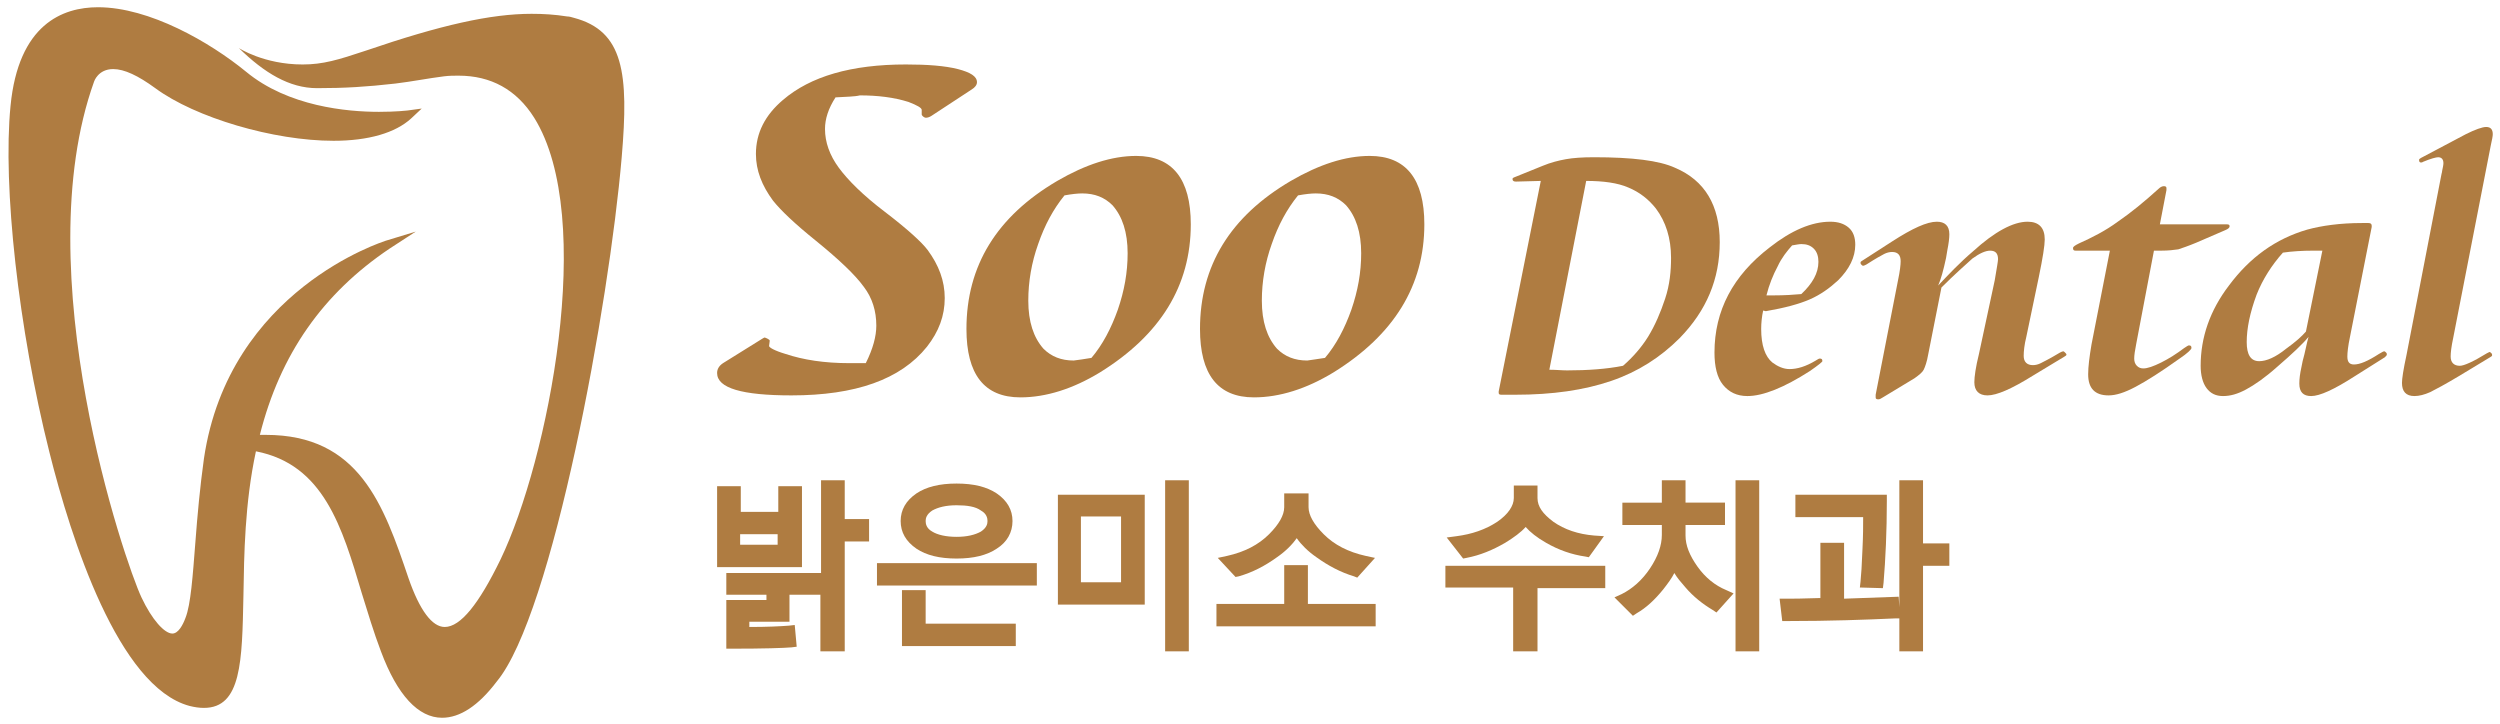
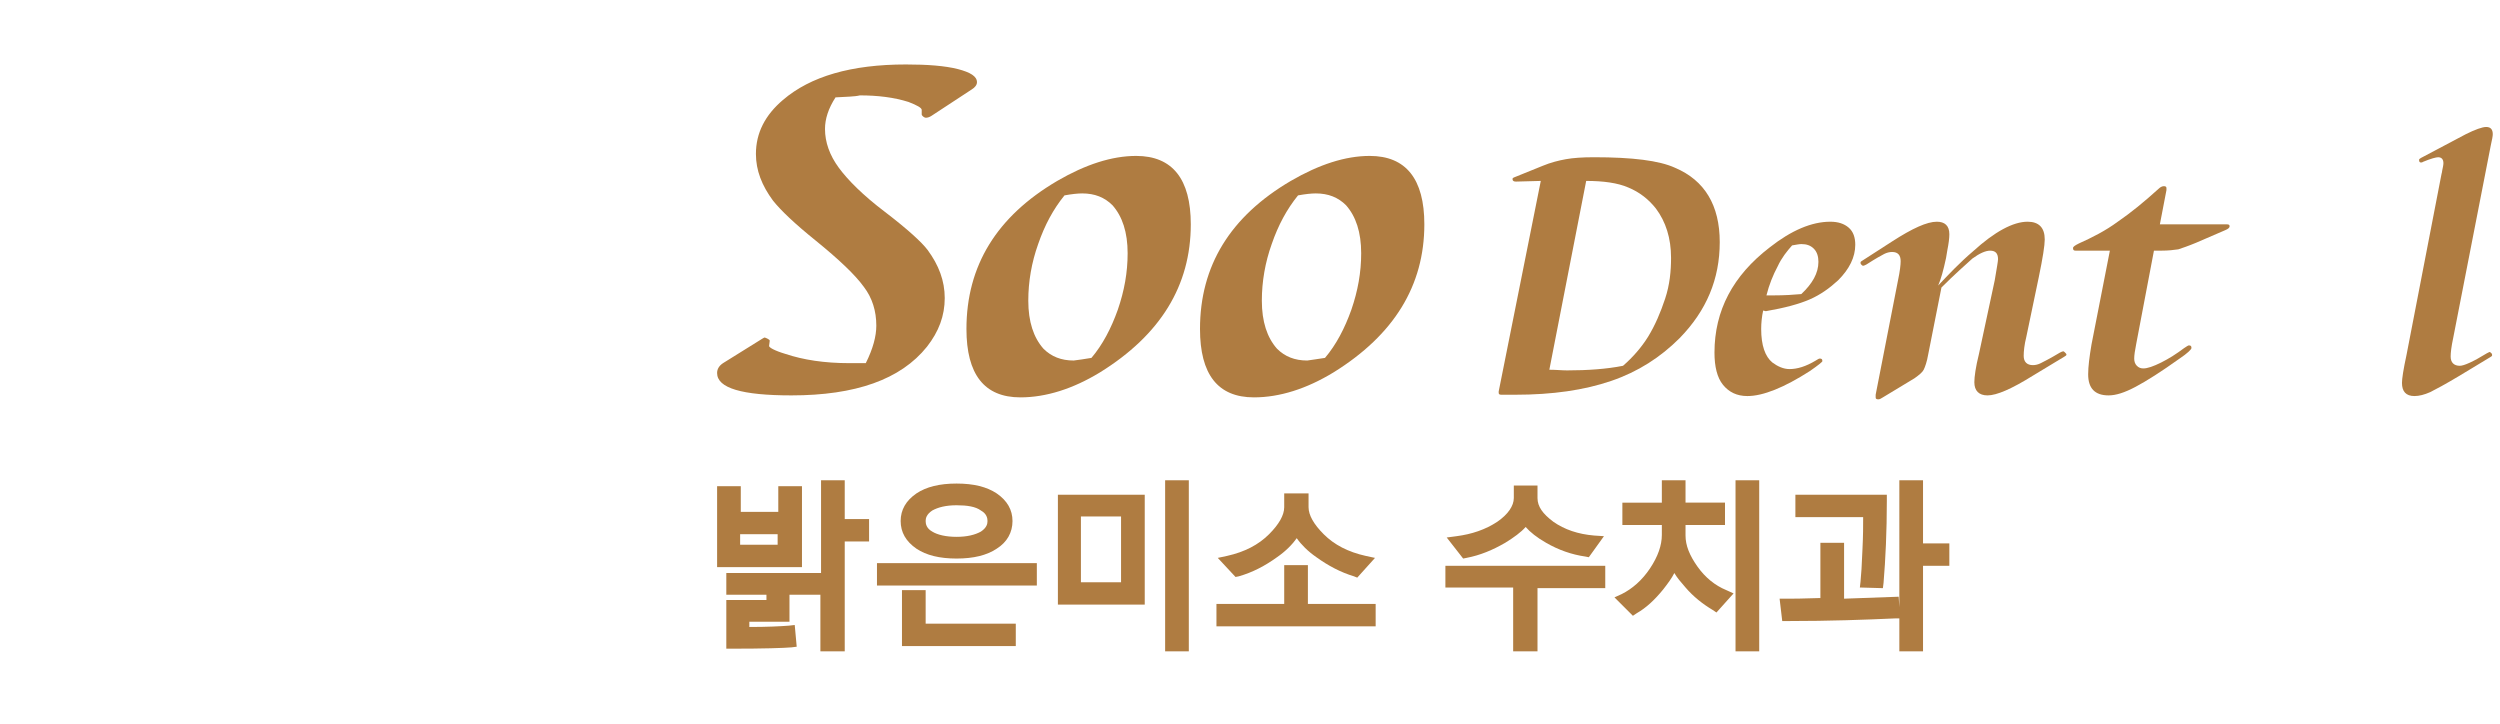
<svg xmlns="http://www.w3.org/2000/svg" id="Layer_1" x="0px" y="0px" viewBox="0 0 380 110" style="enable-background:new 0 0 380 110;" xml:space="preserve">
  <style type="text/css">	.st0{fill-rule:evenodd;clip-rule:evenodd;fill:#AF7C41;}	.st1{fill:#AF7C41;}</style>
-   <path class="st0" d="M67.2,109.1c-3.6,0-6.8-3.4-9.3-10.1c-1.1-2.9-2-5.9-2.9-8.8c-3-10.1-5.8-19.6-16.1-21.6 c-1.7,7.9-1.8,15.7-1.9,22c-0.2,9.9-0.3,17-6,17c0,0,0,0,0,0c-0.7,0-1.4-0.1-2.2-0.3C18,104.4,10.8,81.9,7.5,68.7 C2.8,50,0.4,28.3,1.6,16.1c1.2-12.4,7.9-15,13.3-15c7.8,0,17,5.3,22.5,9.8c6.4,5.3,15.4,6.1,20.2,6.1c2.6,0,4.3-0.2,4.3-0.2l2.2-0.3 l-1.6,1.5c-2.4,2.2-6.5,3.4-11.8,3.4c-9.1,0-21-3.5-27.1-8c-2.6-1.9-4.7-2.9-6.4-2.9c-2.3,0-2.9,1.9-2.9,1.9 c-10.4,29,4.7,73.1,7.2,78.4c1.6,3.4,3.5,5.5,4.7,5.5c0.9,0,1.6-1.3,2-2.4c0.8-2,1.1-6.4,1.5-11.5c0.3-4,0.7-8.4,1.3-12.7 c3.8-25.7,27.4-33,27.6-33.1l4.6-1.4l-4,2.6c-10.1,6.8-16.6,16-19.7,28.3c0.3,0,0.6,0,0.9,0c14.2,0,17.9,10.6,21.7,21.8 c1.7,4.9,3.6,7.4,5.5,7.4c2.4,0,5.2-3.5,8.5-10.3c7.2-15,14.6-51.9,5.1-67.1c-2.7-4.3-6.6-6.4-11.5-6.4c-0.7,0-1.4,0-2.2,0.1 c-2.4,0.3-4.9,0.8-7.4,1.1c-4.4,0.5-7.7,0.7-11.9,0.7c-4.2,0-8-2.3-11.9-6.1c0,0,3.8,2.5,9.7,2.5c3.1,0,5.4-0.7,9.6-2.1 c11.4-3.9,19-5.6,25.2-5.6c1.8,0,3.5,0.1,5.4,0.4c0.3,0,0.7,0.1,1,0.2c7.6,2,8.4,8.4,7.3,21.2c-1.9,22.3-10.5,69.5-19,79.7 C72.7,107.3,69.9,109.1,67.2,109.1z" />
  <g>
    <path class="st1" d="M127,14.8c-1.1,1.7-1.6,3.3-1.6,4.8c0,2,0.7,4,2.1,5.9c1.4,1.9,3.7,4.2,7,6.7c3.4,2.6,5.6,4.6,6.5,5.8  c1.7,2.3,2.6,4.7,2.6,7.3c0,2.7-0.9,5.1-2.7,7.4c-4,5-10.9,7.4-20.6,7.4c-7.5,0-11.3-1.1-11.3-3.4c0-0.6,0.3-1.1,0.9-1.5l5.3-3.3  c0.6-0.4,1-0.6,1-0.6c0.1,0,0.3,0.1,0.5,0.2c0.2,0.1,0.3,0.2,0.3,0.3l-0.1,0.8c0,0.2,0.8,0.7,2.5,1.2c2.7,0.9,5.9,1.4,9.7,1.4  c0.7,0,1.5,0,2.5,0c1.1-2.2,1.6-4.1,1.6-5.7c0-2.2-0.6-4.2-1.9-5.9c-1.3-1.8-3.7-4.1-7.4-7.1c-3.1-2.5-5.2-4.5-6.4-6  c-1.7-2.3-2.6-4.6-2.6-7.1c0-3.2,1.4-5.9,4.1-8.2c4.2-3.6,10.4-5.4,18.7-5.4c3.3,0,5.9,0.2,7.9,0.7c1.9,0.5,2.9,1.1,2.9,2  c0,0.4-0.3,0.8-0.8,1.1l-6.1,4c-0.3,0.2-0.6,0.3-0.9,0.3c-0.1,0-0.3-0.1-0.4-0.2c-0.1-0.1-0.2-0.2-0.2-0.3l0-0.7  c0-0.3-0.7-0.7-2-1.2c-2.2-0.7-4.7-1-7.4-1C129.9,14.7,128.6,14.7,127,14.8z" />
    <path class="st1" d="M172.7,23.7c5.5,0,8.3,3.5,8.3,10.4c0,9.3-4.6,16.8-13.8,22.5c-4.1,2.5-8.2,3.8-12.1,3.8  c-5.5,0-8.2-3.5-8.2-10.4c0-9.6,4.6-17.1,13.8-22.5C165,25,169,23.7,172.7,23.7z M165.9,54.4c1.7-2,3-4.5,4-7.3  c1-2.9,1.5-5.7,1.5-8.6c0-3.2-0.8-5.6-2.3-7.3c-1.2-1.2-2.7-1.8-4.6-1.8c-0.7,0-1.6,0.1-2.7,0.3c-1.7,2.1-3,4.5-4,7.4  c-1,2.8-1.5,5.7-1.5,8.6c0,3.2,0.8,5.6,2.3,7.3c1.2,1.2,2.7,1.8,4.6,1.8C163.9,54.7,164.8,54.6,165.9,54.4z" />
    <path class="st1" d="M208.2,23.7c5.5,0,8.3,3.5,8.3,10.4c0,9.3-4.6,16.8-13.8,22.5c-4.1,2.5-8.2,3.8-12.1,3.8  c-5.5,0-8.2-3.5-8.2-10.4c0-9.6,4.6-17.1,13.8-22.5C200.5,25,204.5,23.7,208.2,23.7z M201.4,54.4c1.7-2,3-4.5,4-7.3  c1-2.9,1.5-5.7,1.5-8.6c0-3.2-0.8-5.6-2.3-7.3c-1.2-1.2-2.7-1.8-4.6-1.8c-0.7,0-1.6,0.1-2.7,0.3c-1.7,2.1-3,4.5-4,7.4  c-1,2.8-1.5,5.7-1.5,8.6c0,3.2,0.8,5.6,2.3,7.3c1.2,1.2,2.7,1.8,4.6,1.8C199.3,54.7,200.2,54.6,201.4,54.4z" />
    <path class="st1" d="M234.2,27.5l-3.7,0.1c0,0,0,0-0.1,0c-0.3,0-0.5-0.1-0.5-0.4c0-0.1,0.1-0.2,0.4-0.3l4.2-1.7  c1.2-0.5,2.4-0.8,3.5-1c1.1-0.2,2.5-0.3,4.3-0.3c5.8,0,9.9,0.5,12.3,1.6c4.5,1.9,6.8,5.7,6.8,11.3c0,5.6-2,10.4-6.1,14.6  c-2.9,2.9-6.3,5.1-10.4,6.5c-4.1,1.4-8.9,2.1-14.6,2.1c-0.5,0-0.8,0-1.2,0c-0.5,0-0.8,0-0.9,0c-0.3,0-0.4-0.1-0.4-0.3  c0-0.1,0-0.1,0-0.2L234.2,27.5z M235.5,56.2c1,0,1.9,0.1,2.7,0.1c3.1,0,6-0.2,8.5-0.7c1.5-1.3,2.8-2.8,3.8-4.4  c1.1-1.8,1.9-3.7,2.6-5.8s0.9-4.2,0.9-6.2c0-3-0.8-5.5-2.3-7.5c-1.1-1.4-2.5-2.5-4.2-3.2c-1.6-0.7-3.8-1-6.4-1L235.5,56.2z" />
    <path class="st1" d="M268,47.2c-0.2,0.9-0.3,1.9-0.3,2.8c0,2.5,0.6,4.2,1.7,5.1c0.8,0.6,1.7,1,2.6,1c1.2,0,2.5-0.4,4-1.3  c0.3-0.2,0.5-0.3,0.6-0.3c0.3,0,0.4,0.1,0.4,0.4c0,0.1-0.6,0.6-1.9,1.5c-3.9,2.5-7.1,3.8-9.5,3.8c-1.6,0-2.8-0.6-3.7-1.7  s-1.3-2.8-1.3-4.9c0-6.4,2.8-11.7,8.4-16c3.3-2.6,6.4-3.9,9.2-3.9c1.2,0,2.1,0.3,2.8,0.9c0.7,0.6,1,1.5,1,2.6  c0,1.9-0.9,3.7-2.6,5.4c-1.3,1.2-2.7,2.2-4.3,2.9c-1.6,0.7-3.8,1.3-6.7,1.8L268,47.2z M268.5,44.9h1c1.8,0,3.2-0.1,4.3-0.2  c1.7-1.6,2.6-3.2,2.6-4.9c0-0.8-0.2-1.5-0.7-2c-0.5-0.5-1.1-0.7-1.9-0.7c-0.3,0-0.8,0.1-1.4,0.2c-0.8,0.9-1.6,1.9-2.2,3.2  C269.5,41.8,268.9,43.3,268.5,44.9z" />
    <path class="st1" d="M295.1,43.7l-2,10.1c-0.2,1.2-0.5,2-0.7,2.4c-0.2,0.4-0.7,0.8-1.4,1.3l-4.8,2.9c-0.3,0.2-0.5,0.3-0.7,0.3  c-0.3,0-0.4-0.1-0.4-0.3c0,0,0,0,0-0.1l0-0.2V60l3.4-17.4c0.3-1.4,0.4-2.4,0.4-2.9c0-0.9-0.4-1.4-1.3-1.4c-0.4,0-0.8,0.1-1.2,0.3  c-0.4,0.2-1.3,0.7-2.7,1.6c-0.2,0.1-0.4,0.2-0.5,0.2c-0.1,0-0.2-0.1-0.3-0.2c-0.1-0.1-0.1-0.2-0.1-0.3c0-0.1,0.1-0.2,0.3-0.3  l4.5-2.9c3.1-2,5.3-3,6.8-3c1.2,0,1.9,0.6,1.9,1.9c0,0.6-0.1,1.4-0.3,2.4l-0.2,1.2c-0.4,1.9-0.8,3.3-1.2,4.2  c1.6-1.7,3.3-3.5,5.3-5.2c3.3-3,6.1-4.5,8.3-4.5c1.7,0,2.6,0.9,2.6,2.7c0,0.9-0.3,2.8-0.9,5.7l-1.9,9.1c-0.3,1.2-0.4,2.2-0.4,2.9  c0,0.9,0.5,1.4,1.4,1.4c0.4,0,0.8-0.1,1.2-0.3c0.4-0.2,1.4-0.7,2.9-1.6c0.2-0.1,0.4-0.2,0.5-0.2c0.1,0,0.2,0.1,0.3,0.2  c0.1,0.1,0.2,0.2,0.2,0.3c0,0.1-0.1,0.2-0.3,0.3l-4.8,2.9c-3.2,2-5.5,3-6.9,3c-1.3,0-2-0.7-2-2c0-0.8,0.2-2.3,0.7-4.3l2.4-11.2  c0.3-1.8,0.5-2.9,0.5-3.2c0-0.9-0.4-1.3-1.2-1.3c-0.7,0-1.6,0.4-2.7,1.2C298.7,40.3,297.1,41.7,295.1,43.7z" />
    <path class="st1" d="M327.4,38.1l-2.7,14.2c-0.2,1-0.3,1.7-0.3,2.2c0,0.4,0.1,0.8,0.4,1.1c0.3,0.3,0.6,0.4,1,0.4  c0.6,0,1.5-0.3,2.7-0.9c1.2-0.6,2.3-1.3,3.5-2.2c0.3-0.2,0.6-0.4,0.7-0.4c0.3,0,0.4,0.1,0.4,0.4c0,0.2-0.6,0.8-1.8,1.6  c-2.8,2-5,3.4-6.7,4.3s-3,1.3-4.1,1.3c-2.1,0-3.1-1.1-3.1-3.2c0-1.2,0.2-2.7,0.5-4.5l2.8-14.3h-5.2c-0.3,0-0.4-0.1-0.4-0.4  c0-0.2,0.3-0.4,0.9-0.7c2-0.9,4-1.9,5.9-3.3c1.9-1.3,4-3,6.2-5c0.3-0.3,0.6-0.4,0.8-0.4c0.3,0,0.4,0.1,0.4,0.3c0,0.1,0,0.2,0,0.3  l-1,5.2h10.2c0.3,0,0.4,0.1,0.4,0.3c0,0.2-0.2,0.4-0.7,0.6l-4.4,1.9c-1.2,0.5-2.1,0.8-2.7,1c-0.7,0.1-1.5,0.2-2.6,0.2H327.4z" />
-     <path class="st1" d="M350.9,51.2c-0.9,1.1-2.5,2.6-4.7,4.5c-1.9,1.7-3.5,2.8-4.8,3.5c-1.3,0.7-2.4,1-3.5,1c-1.1,0-1.9-0.4-2.5-1.2  c-0.6-0.8-0.9-2-0.9-3.4c0-4.3,1.4-8.4,4.3-12.2c3.2-4.3,7.1-7.1,11.9-8.5c2.2-0.6,5-1,8.3-1h1c0.3,0,0.5,0.1,0.5,0.4  c0,0.1,0,0.1,0,0.2l-3.3,16.7c-0.3,1.4-0.4,2.4-0.4,3c0,0.8,0.3,1.2,1,1.2c0.9,0,2.1-0.5,3.8-1.6c0.5-0.3,0.7-0.4,0.8-0.4  c0.1,0,0.2,0.1,0.3,0.2c0.1,0.1,0.1,0.2,0.1,0.3c0,0.1-0.1,0.2-0.3,0.4l-4.6,2.9c-3.1,2-5.3,3-6.6,3c-1.2,0-1.8-0.6-1.8-1.9  c0-0.7,0.1-1.5,0.3-2.4l0.2-1C350.4,53.5,350.6,52.2,350.9,51.2z M353,38.1c-0.6,0-1,0-1.4,0c-1.7,0-3.2,0.1-4.6,0.3  c-1.7,1.9-3.1,4.1-4,6.4c-1,2.7-1.5,5.1-1.5,7.2c0,1.9,0.6,2.9,1.9,2.9c1.1,0,2.5-0.6,4.1-1.9c1.4-1,2.4-1.9,3-2.6L353,38.1z" />
    <path class="st1" d="M365.8,53.9l5.3-27.4c0-0.1,0.1-0.3,0.1-0.5c0.1-0.5,0.2-0.9,0.2-1.2c0-0.6-0.3-0.9-0.8-0.9  c-0.3,0-1.1,0.2-2.3,0.7c-0.1,0.1-0.3,0.1-0.3,0.1c-0.2,0-0.3-0.1-0.3-0.4c0-0.1,0.1-0.2,0.3-0.3l6.8-3.6c1.4-0.7,2.5-1.1,3.1-1.1  c0.7,0,1,0.4,1,1.1c0,0.3-0.1,0.8-0.3,1.7l-5.7,29.2c-0.3,1.4-0.4,2.3-0.4,2.9c0,0.9,0.5,1.4,1.4,1.4c0.6,0,2-0.6,4.1-1.9  c0.2-0.1,0.4-0.2,0.4-0.2c0.1,0,0.2,0.1,0.3,0.2c0.1,0.1,0.1,0.2,0.1,0.3c0,0.1-0.1,0.2-0.3,0.3l-4.8,2.9c-2,1.2-3.5,2-4.3,2.4  c-0.9,0.4-1.7,0.6-2.4,0.6c-1.3,0-1.9-0.7-1.9-2C365.1,57.6,365.3,56.2,365.8,53.9z" />
  </g>
  <g>
    <path class="st1" d="M124.7,99v-8.6H120v4.1h-6.1v0.8c2.7,0,4.7-0.1,6-0.2l0.9-0.1l0.3,3.3l-0.8,0.1c-1.2,0.1-4.2,0.2-9,0.2h-0.9  v-7.4h6.1v-0.8h-6.1v-3.3h14.4V73h3.6v5.9h3.7v3.4h-3.7V99H124.7z M109,86.2V73.9h3.6v3.9h5.7v-3.9h3.6v12.3H109z M118.2,82.8v-1.6  h-5.7v1.6H118.2z" />
    <path class="st1" d="M109.8,85.3V74.7h1.9v3.9h7.4v-3.9h1.9v10.6H109.8z M120,97.5c-1.2,0.1-4.1,0.2-8.9,0.2V92h6.1v-2.5h-6.1v-1.6  h7.9v5.7H113v2.5h0.7c2.8,0,4.9-0.1,6.2-0.2L120,97.5z M119.1,80.3h-7.4v3.3h7.4V80.3z M125.6,98.1v-8.6h-5.2v-1.6h7.1v10.2H125.6z   M127.4,81.5v5.1h-1.9V73.9h1.9v5.9h3.7v1.7H127.4z" />
    <path class="st1" d="M137.1,98.2v-8.5h3.6v5.1h13.7v3.4H137.1z M133.3,89v-3.4h24.3V89H133.3z M145.4,84.9c-2.6,0-4.6-0.5-6.1-1.5  c-1.6-1.1-2.4-2.5-2.4-4.2c0-1.7,0.8-3.1,2.4-4.2c1.5-1,3.5-1.5,6.1-1.5c2.6,0,4.6,0.5,6.1,1.5c1.6,1.1,2.4,2.5,2.4,4.2  c0,1.7-0.8,3.2-2.4,4.2C150,84.4,148,84.9,145.4,84.9z M145.4,76.8c-1.6,0-2.8,0.3-3.7,0.8c-0.9,0.6-1,1.2-1,1.6  c0,0.4,0.1,1.1,1,1.6c0.8,0.5,2.1,0.8,3.7,0.8s2.8-0.3,3.7-0.8c0.9-0.6,1-1.2,1-1.6c0-0.4-0.1-1.1-1-1.6  C148.3,77,147,76.8,145.4,76.8z" />
    <path class="st1" d="M134.2,88.2v-1.7h22.5v1.7H134.2z M145.4,84c-2.4,0-4.2-0.5-5.6-1.4c-1.3-0.9-2-2.1-2-3.5c0-1.4,0.7-2.6,2-3.5  c1.3-0.9,3.2-1.3,5.6-1.3s4.3,0.4,5.6,1.3c1.3,0.9,2,2.1,2,3.5c0,1.4-0.7,2.6-2,3.5C149.7,83.6,147.8,84,145.4,84z M137.9,97.4  v-6.8h1.9v5.1h13.7v1.7H137.9z M145.4,75.9c-1.8,0-3.1,0.3-4.1,0.9s-1.5,1.4-1.5,2.4c0,1,0.5,1.8,1.5,2.4s2.4,0.9,4.1,0.9  s3.1-0.3,4.1-0.9s1.5-1.4,1.5-2.4c0-1-0.5-1.8-1.5-2.4S147.2,75.9,145.4,75.9z" />
    <path class="st1" d="M177.1,99V73h3.6v26H177.1z M160.8,91.9V75.2H174v16.7H160.8z M170.4,88.5v-10h-6.1v10H170.4z" />
    <path class="st1" d="M161.6,91V76h11.6v15H161.6z M171.3,77.7h-7.8v11.7h7.8V77.7z M178,98.2V73.9h1.9v24.3H178z" />
    <path class="st1" d="M184.9,95.2v-3.4h10.3v-5.9h3.6v5.9h10.3v3.4H184.9z M185.1,84.8l1.4-0.3c2.7-0.6,4.8-1.7,6.4-3.3  c1.5-1.5,2.3-2.9,2.3-4.1V75h3.7v2.1c0,1.2,0.8,2.6,2.3,4.1c1.6,1.6,3.7,2.7,6.4,3.3l1.4,0.3l-2.7,3l-0.5-0.2  c-2-0.6-3.9-1.6-5.7-2.9c-1.3-0.9-2.3-1.9-3-2.9c-0.7,1-1.7,2-3,2.9c-1.8,1.3-3.7,2.3-5.8,2.9l-0.5,0.1L185.1,84.8z" />
    <path class="st1" d="M185.7,94.4v-1.7H196v-5.9h1.9v5.9h10.3v1.7H185.7z M197,80.2c-0.6,1.3-1.8,2.6-3.5,3.9  c-1.7,1.3-3.5,2.2-5.5,2.7l-1.3-1.5c2.8-0.6,5.1-1.8,6.8-3.5s2.5-3.2,2.5-4.7v-1.3h1.9v1.3c0,1.4,0.8,3,2.5,4.7  c1.7,1.7,4,2.9,6.8,3.5l-1.3,1.5c-1.9-0.6-3.7-1.5-5.5-2.8C198.8,82.7,197.6,81.4,197,80.2z" />
    <path class="st1" d="M230,99v-9.7h-10.3V86H244v3.4h-10.3V99H230z M219.9,81.7l1.5-0.2c2.3-0.3,4.4-1,6.2-2.2  c1.6-1.1,2.5-2.4,2.5-3.6v-1.9h3.6v1.9c0,1.3,0.8,2.4,2.4,3.6c1.7,1.2,3.8,1.9,6.2,2.1l1.5,0.1l-2.3,3.2l-0.5-0.1  c-2.1-0.3-4.1-1-6-2.1c-1.4-0.8-2.4-1.6-3.1-2.4c-0.7,0.8-1.8,1.6-3.1,2.4c-1.9,1.1-3.8,1.9-5.9,2.3l-0.5,0.1L219.9,81.7z" />
    <path class="st1" d="M232.8,88.5v9.7h-1.9v-9.7h-10.3v-1.7h22.5v1.7H232.8z M241.1,83.8c-2-0.3-3.9-1-5.7-2s-3-2.1-3.5-3.1  c-0.6,1-1.8,2.1-3.6,3.2c-1.8,1.1-3.7,1.8-5.6,2.2l-1.2-1.6c2.5-0.3,4.7-1.1,6.6-2.4c1.9-1.3,2.8-2.8,2.8-4.3v-1.1h1.9v1.1  c0,1.6,0.9,3,2.8,4.3c1.8,1.3,4.1,2.1,6.6,2.3L241.1,83.8z" />
    <path class="st1" d="M263.8,99V73h3.6v26H263.8z M245.4,90.8l1.1-0.5c1.6-0.8,3.1-2.1,4.3-3.9c1.2-1.8,1.8-3.5,1.8-5.1v-1.5h-6  v-3.4h6V73h3.6v3.4h6v3.4h-6l0,1.6c0,1.5,0.6,3,1.8,4.7c1.2,1.7,2.7,2.9,4.4,3.6l1.1,0.5l-2.6,2.9l-0.6-0.4c-1.5-0.9-2.9-2-4.1-3.4  c-0.7-0.8-1.3-1.5-1.7-2.2c-0.4,0.8-1,1.6-1.7,2.5c-1.3,1.6-2.6,2.8-4,3.6l-0.6,0.4L245.4,90.8z" />
    <path class="st1" d="M260.7,92c-1.4-0.8-2.7-1.9-3.9-3.3c-1.2-1.3-2-2.5-2.4-3.6c-0.3,1.1-1.1,2.4-2.4,3.9  c-1.2,1.5-2.5,2.7-3.7,3.4l-1.4-1.5c1.8-0.9,3.3-2.3,4.6-4.2c1.3-1.9,2-3.8,2-5.6V79h-6v-1.7h6v-3.4h1.9v3.4h6V79h-6l0,2.4  c0,1.6,0.6,3.4,1.9,5.2c1.3,1.8,2.9,3.1,4.8,3.9L260.7,92z M264.6,98.2V73.9h1.9v24.3H264.6z" />
    <path class="st1" d="M288.7,99v-5l-0.7,0c-4.4,0.2-9.9,0.4-16.3,0.4h-0.8l-0.4-3.4h1c0.8,0,2.5,0,5.2-0.1v-8.4h3.6V91l8.3-0.3  l0.1,1.6V73h3.6v9.6h4V86h-4v13H288.7z M282.7,89.3l0.1-0.9c0.1-0.9,0.2-2.5,0.3-5c0.1-2,0.1-3.5,0.1-4.8h-10.3v-3.4h13.9v0.9  c0,4.7-0.2,8.9-0.5,12.5l-0.1,0.8L282.7,89.3z" />
    <path class="st1" d="M287.9,93.2c-4.4,0.2-9.8,0.4-16.3,0.4l-0.2-1.6c0.9,0,2.9,0,6.1-0.1v-8.4h1.9v8.4l8.3-0.3L287.9,93.2z   M285.9,76.2c0,4.7-0.2,8.9-0.5,12.5l-1.8-0.1c0.1-0.9,0.2-2.6,0.3-5c0.1-2.5,0.1-4.3,0.1-5.7h-10.3v-1.7H285.9z M295.4,85.2h-4v13  h-1.9V73.9h1.9v9.6h4V85.2z" />
  </g>
</svg>